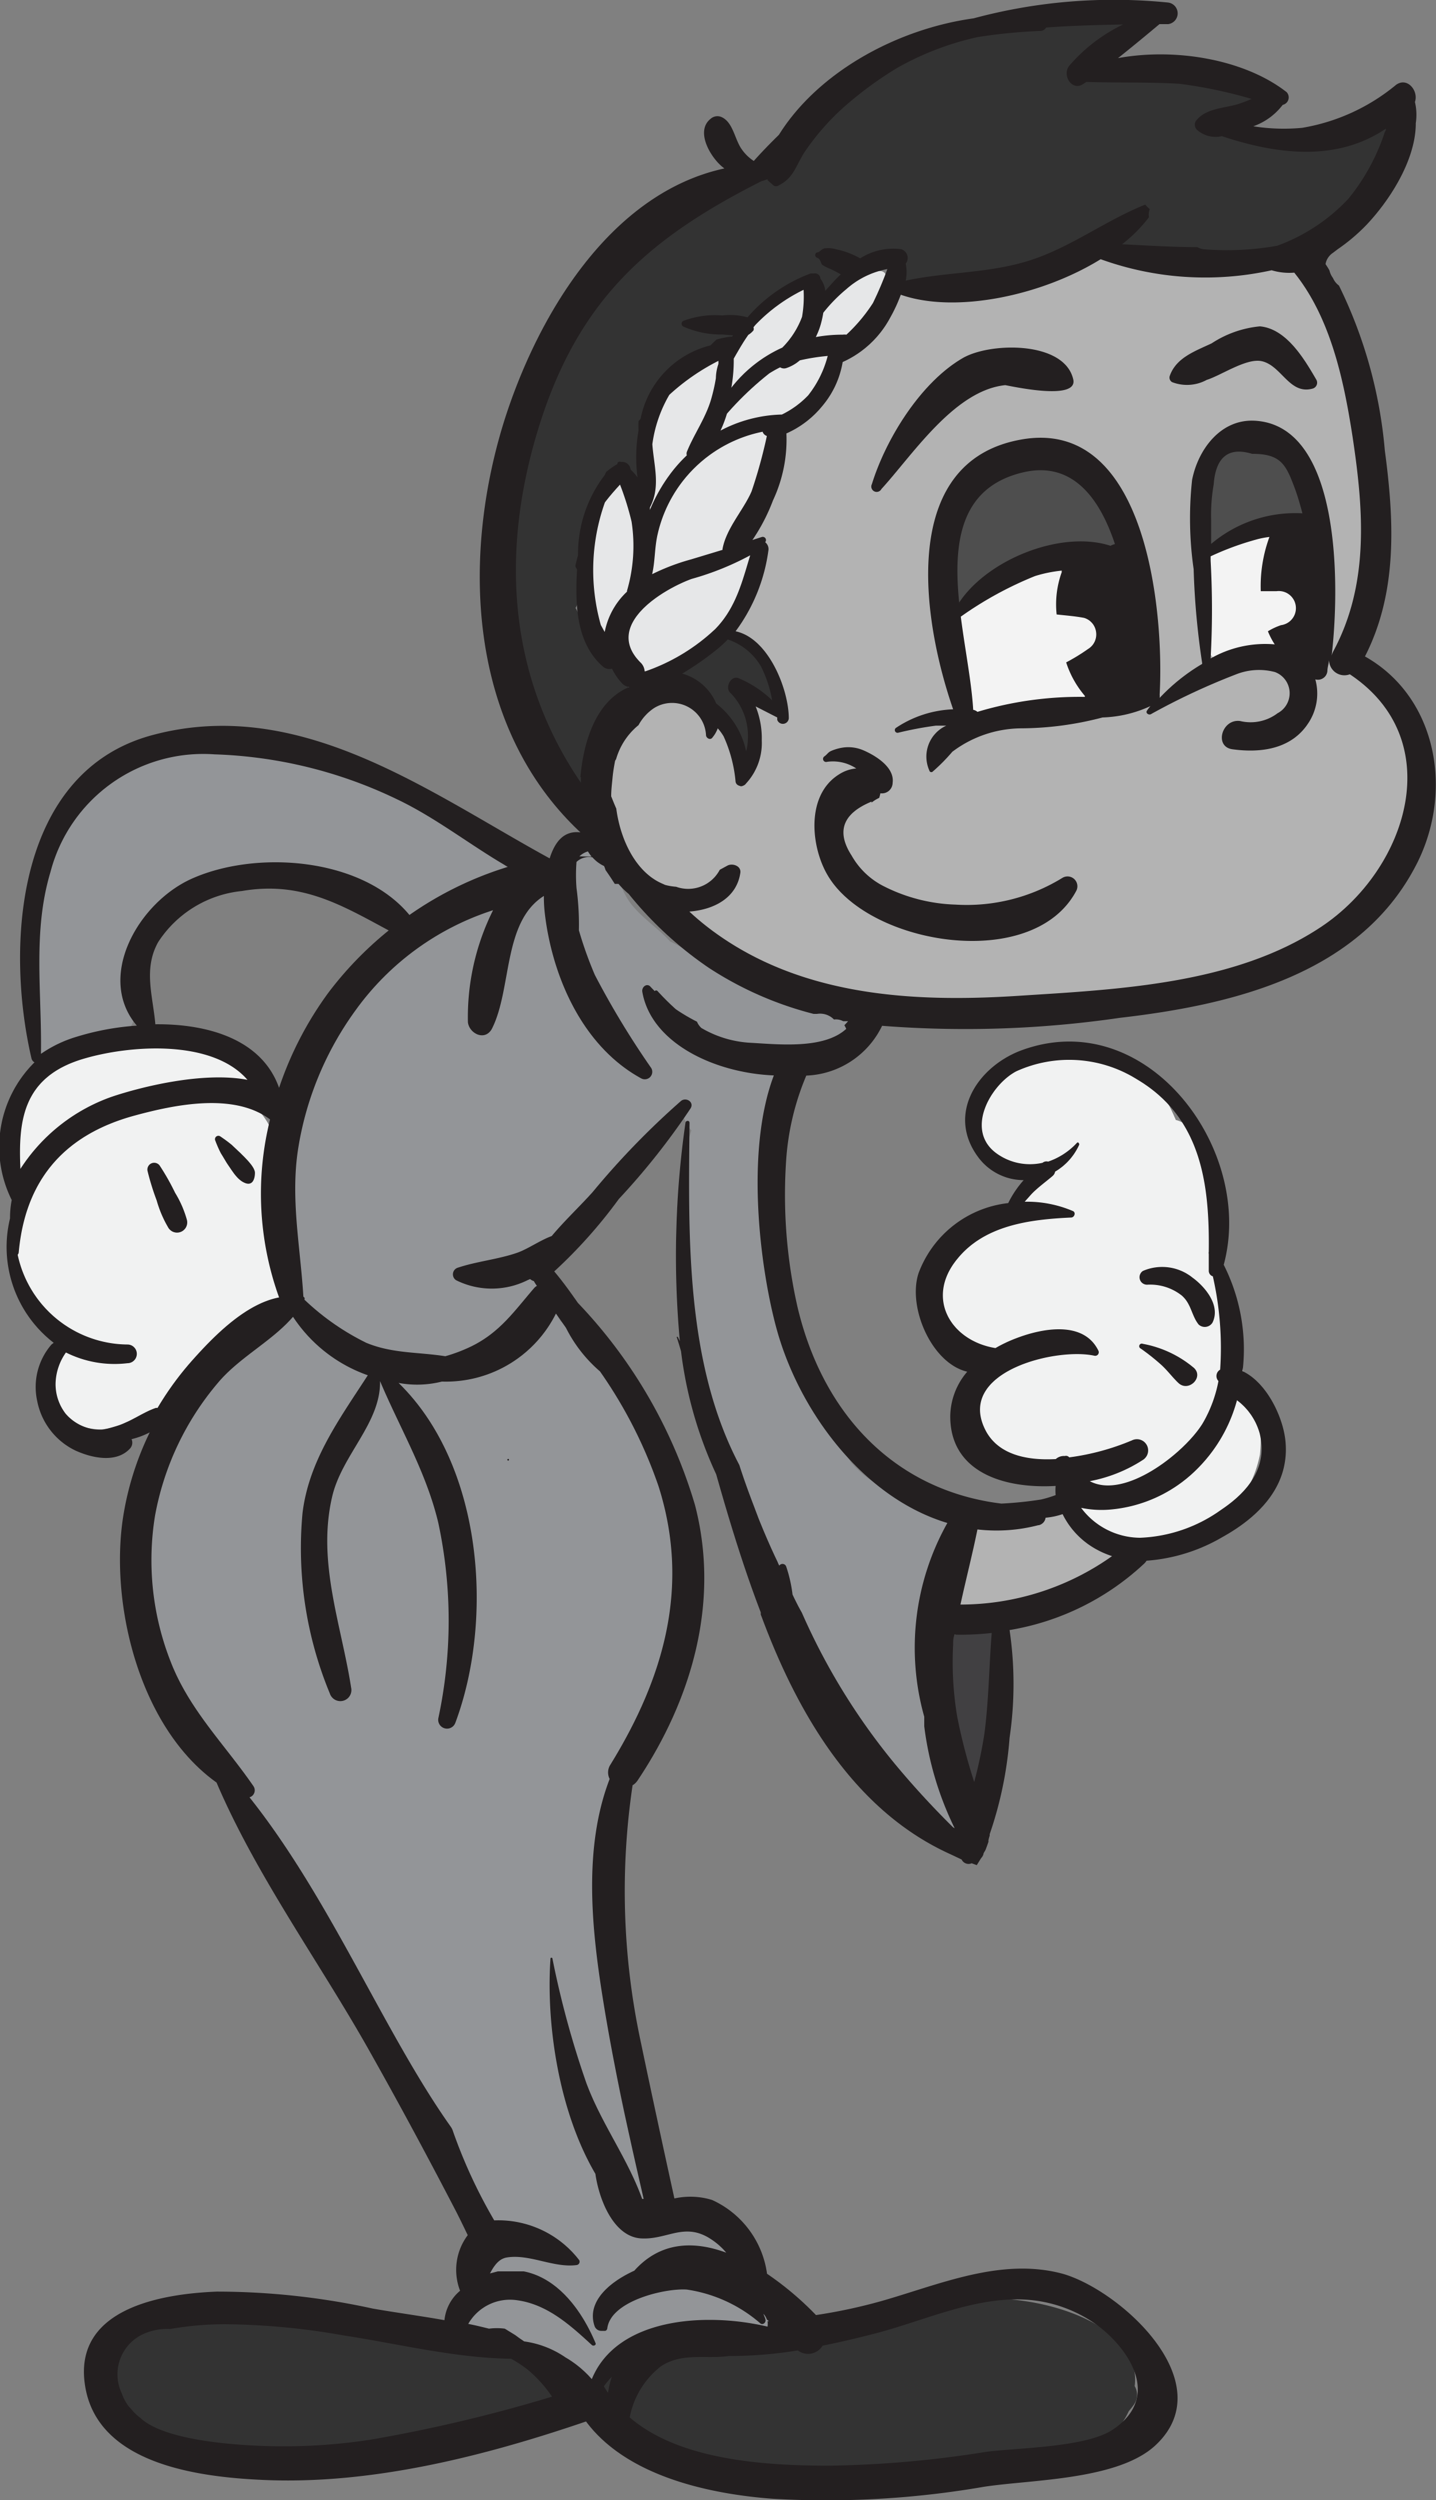
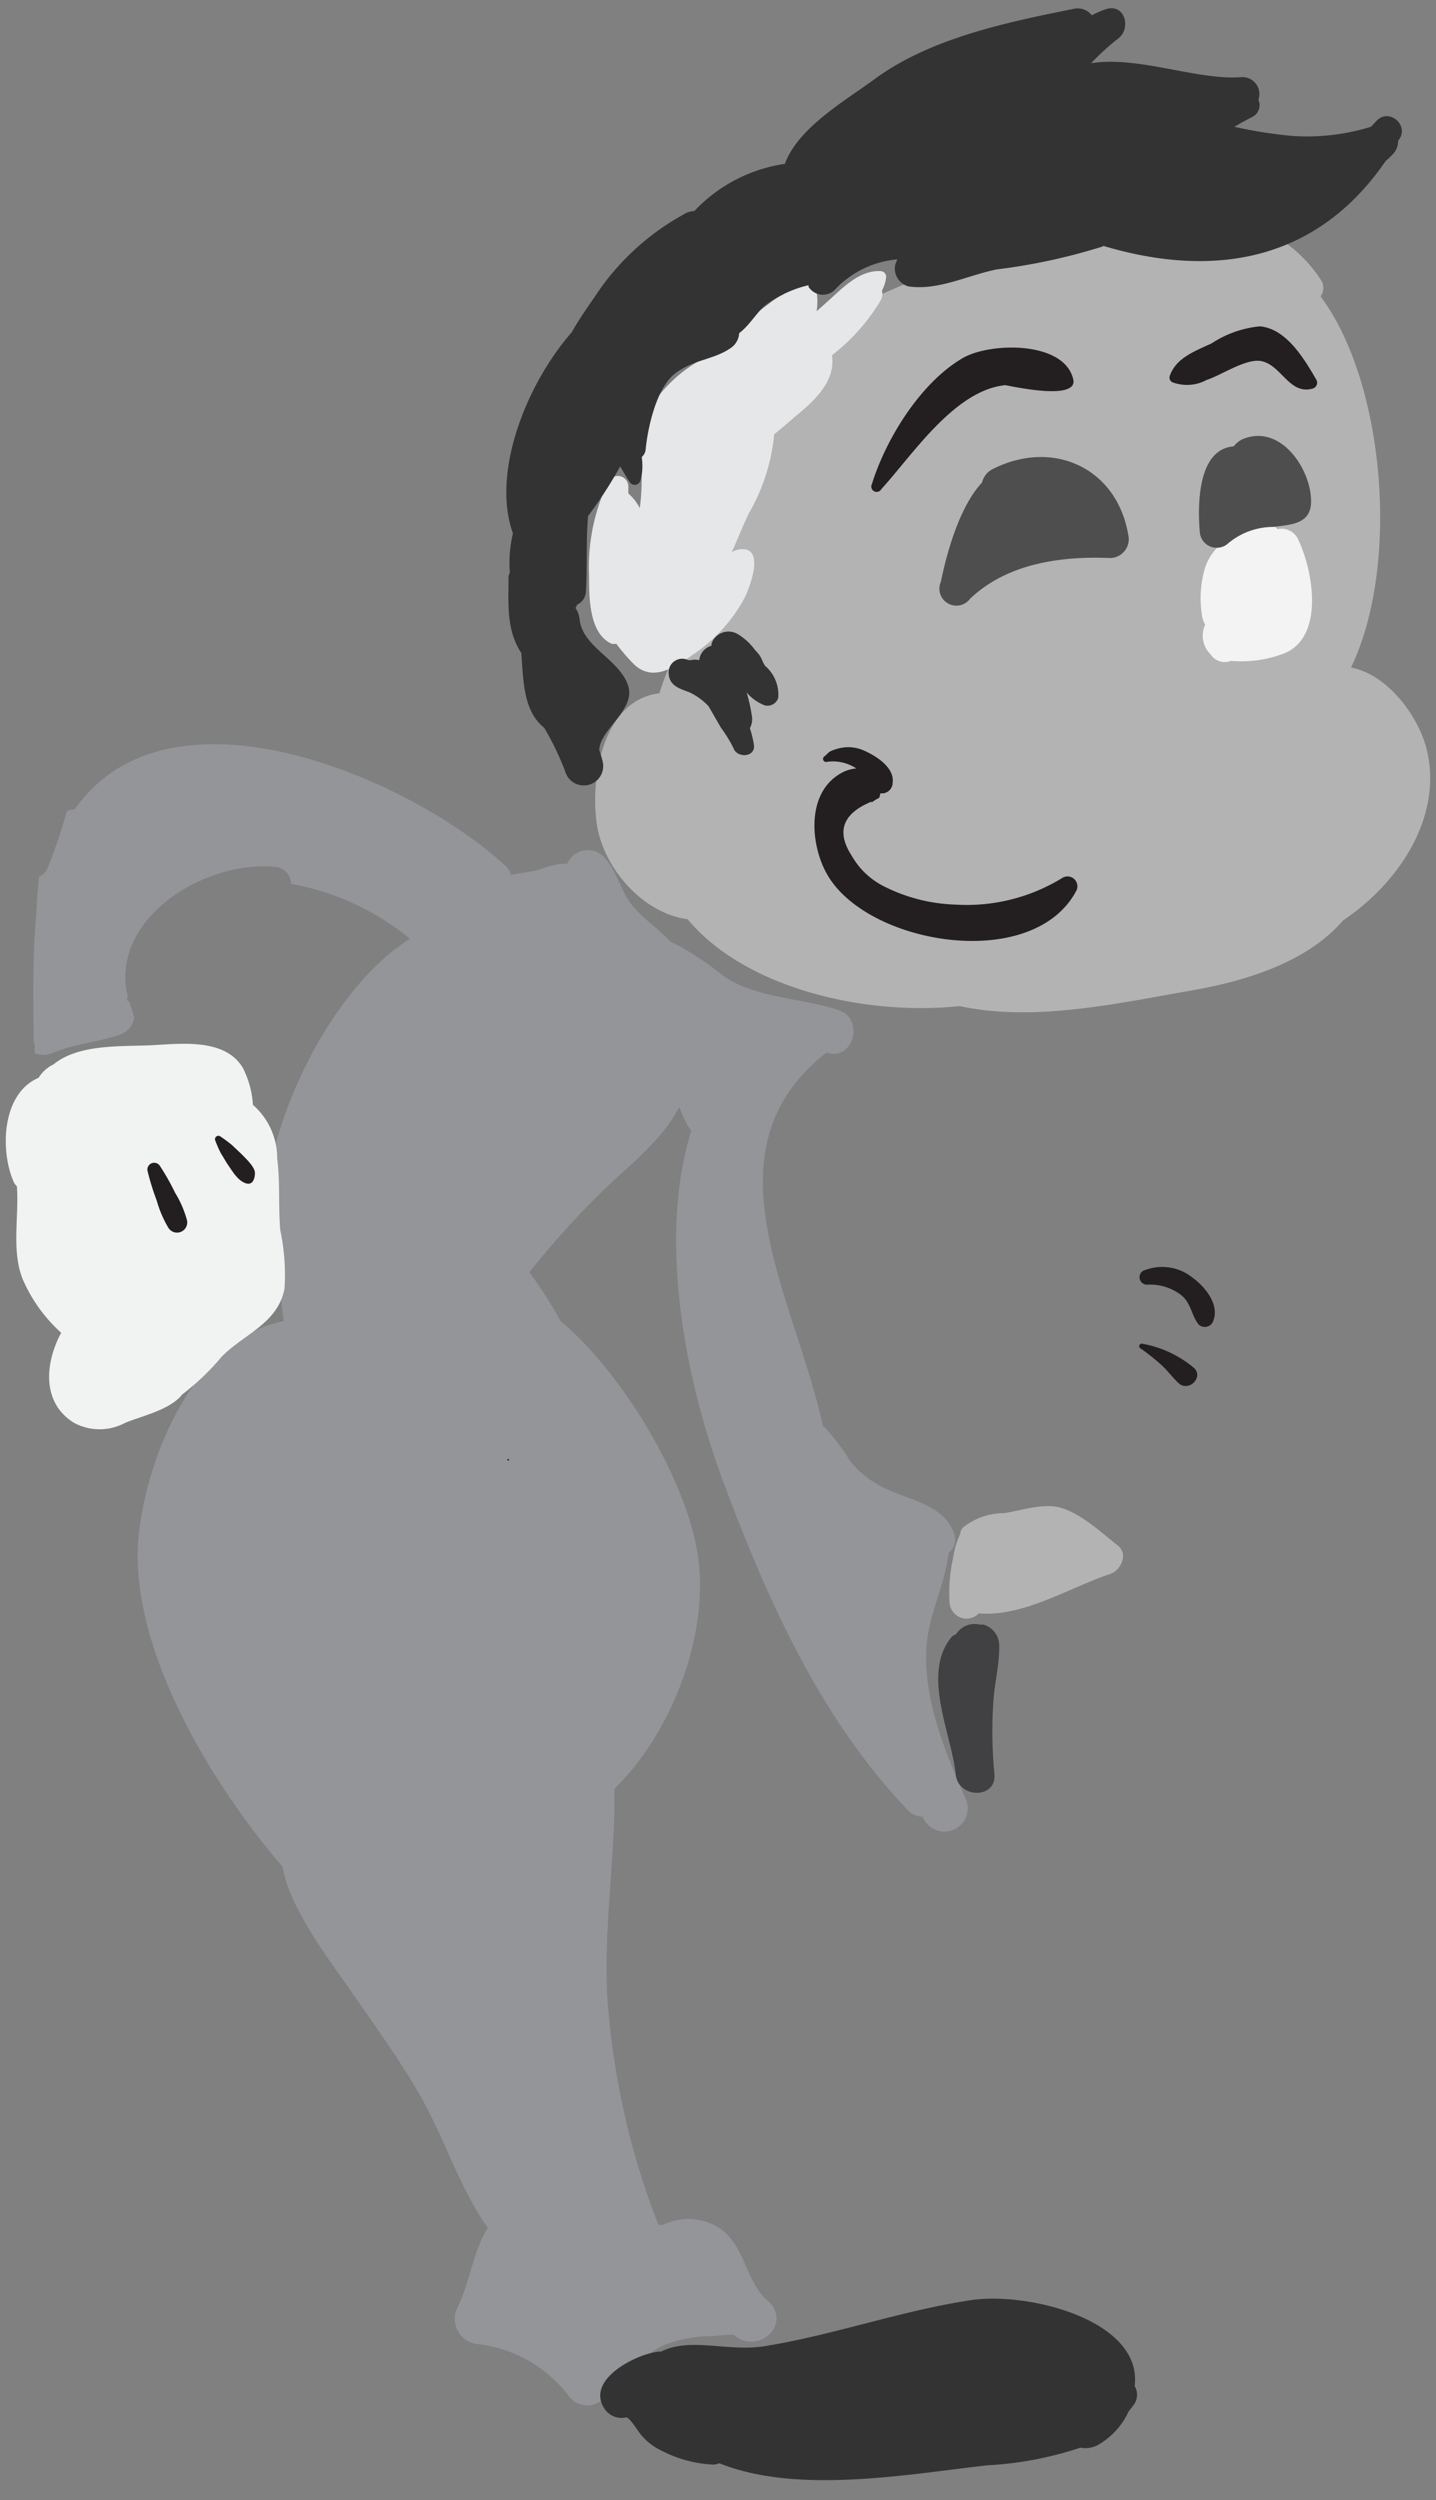
<svg xmlns="http://www.w3.org/2000/svg" viewBox="0 0 84.49 147.08">
  <rect x="0" y="0" width="84.49" height="147.08" fill="#808080" stroke="none" />
  <defs>
    <style>.cls-1{fill:#b3b3b3;}.cls-2{fill:#939598;}.cls-3{fill:#414042;}.cls-4{fill:#f3f3f3;}.cls-5{fill:#e6e7e8;}.cls-6{fill:#333;}.cls-7{fill:#f1f2f2;}.cls-8{fill:#4e4e4e;}.cls-9{fill:#231f20;}</style>
  </defs>
  <title>virgil</title>
  <g id="Layer_2" data-name="Layer 2">
    <g id="Layer_1-2" data-name="Layer 1">
      <g id="VIRGIL">
        <path class="cls-1" d="M84,44.34c-.42-2.1-2.32-4.65-4.51-5.07,2.9-6,2-16.76-1.79-21.83a.86.86,0,0,0,0-1c-5.34-8.12-20.36-1.55-27,1.38a.64.64,0,0,0-.25,1,21.3,21.3,0,0,0-6,8.56c-1.23,3.1-1.52,6.17-3.4,9a13.67,13.67,0,0,0-2.25,4.41c-3.18.36-4.08,4.65-3.7,7.59.33,2.6,2.67,5.35,5.36,5.7,3.31,4,10.31,5.71,16,5.11,4.41.95,9.33-.17,13.66-.92,3.21-.56,6.8-1.67,8.9-4.12C82.14,52.07,84.81,48.3,84,44.34Z" />
        <path class="cls-1" d="M61.63,88.61c-.84,0-1.71.28-2.54.41a3.88,3.88,0,0,0-2.42.84.53.53,0,0,0-.17.38,4.77,4.77,0,0,0-.42,1.42,9.09,9.09,0,0,0-.21,2.6,1,1,0,0,0,1.72.66c2.65.21,5.3-1.51,7.73-2.32.63-.21,1.09-1.18.44-1.68C64.66,90.06,63.1,88.54,61.63,88.61Z" />
        <path class="cls-2" d="M56.82,105.83c-1.17-2.68-2.36-5.48-2.33-8.46,0-2.17,1.08-3.92,1.32-6a1,1,0,0,0,.32-1.16c-.56-1.63-2.53-1.94-4-2.62A5.93,5.93,0,0,1,50.05,86a13.12,13.12,0,0,0-1.51-2,.42.42,0,0,0-.12-.08c-1.58-7.47-7.21-16.18.21-22h0c1.58.55,2.27-2,.69-2.5-2.25-.75-5-.68-6.9-2.11a16,16,0,0,0-3-1.93c-.68-.75-1.52-1.28-2.21-2.1s-.87-2-1.67-2.86A1.32,1.32,0,0,0,34,50.15a1.27,1.27,0,0,0-.63.67H33a5.87,5.87,0,0,0-1.29.35c-.42.12-1.05.17-1.64.31a1.17,1.17,0,0,0-.34-.55C24.25,45.86,10,39.59,4.39,47.63a.71.71,0,0,0-.46.1A31.74,31.74,0,0,1,2.83,51a1,1,0,0,1-.54.58c-.09.9-.12,1.75-.16,2.22-.22,2.48-.17,5-.15,7.49a1.07,1.07,0,0,1,.07.32.33.33,0,0,0,0,.24.48.48,0,0,1,0,.12,1.46,1.46,0,0,0,1,0c1.31-.57,2.68-.64,4-1.1a1.22,1.22,0,0,0,.84-1s0,0,0-.06a2.34,2.34,0,0,1-.09-.24h0a.25.25,0,0,0,0-.07c-.07-.17-.11-.34-.17-.52a.9.9,0,0,0-.18-.15l.07-.18C6.4,54.09,12,50.6,16.17,51a1,1,0,0,1,.95,1,15.27,15.27,0,0,1,7,3.23c-5.09,3.2-9.16,12.28-8.51,17.9a1.51,1.51,0,0,0,.78,1.23c0,.12,0,.24,0,.36.07,1,.17,2,.3,3-5.1,1-7.87,7.51-8.49,12.24-.87,6.61,4.14,14.88,8.43,19.87.37,2.48,3.13,6,4,7.28,1.38,2,2.84,4,4.07,6.14,1.45,2.53,2.33,5.45,4,7.82-.86,1.36-1.06,3.22-1.76,4.63a1.5,1.5,0,0,0,1.27,2.22,7.86,7.86,0,0,1,5.34,3.15,1.35,1.35,0,0,0,2,0,1.57,1.57,0,0,0,1.46-1,4,4,0,0,1,2.74-2.33,7.55,7.55,0,0,1,2.06-.3c.25,0,.91-.1,1.35-.09l.08.07c1.4,1.11,3.33-.67,2-2-1.37-1.12-1.35-3.2-2.83-4.28A3.37,3.37,0,0,0,39,130.9a1.09,1.09,0,0,0-.26,0,45.49,45.49,0,0,1-3-13.3c-.25-4.14.47-8.24.41-12.36,3.37-3.29,5.56-9,4.93-13.59s-4.56-11-8.1-13.93h0a25.85,25.85,0,0,0-1.83-2.87,50.81,50.81,0,0,1,4-4.48c1.64-1.65,3.74-3.14,4.82-5.25a6.74,6.74,0,0,0,.55,1.19,1,1,0,0,0,.16.19c-2,6.37-.35,14.74,1.88,20.69,2.59,6.93,5.7,13.91,10.86,19.31a1.19,1.19,0,0,0,.87.38A1.37,1.37,0,1,0,56.82,105.83Z" />
        <path class="cls-3" d="M58.44,100.19c.06-1.13.38-2.28.35-3.41a1.28,1.28,0,0,0-.92-1.2l-.21,0a1.3,1.3,0,0,0-1.42.58h0a.5.5,0,0,0-.26.16c-1.77,2.16,0,5.66.25,8.06.14,1.45,2.41,1.47,2.28,0A26.14,26.14,0,0,1,58.44,100.19Z" />
-         <path class="cls-4" d="M64.75,33.17a.85.85,0,0,0-.64-.5,5.85,5.85,0,0,0-3.5.7,16.36,16.36,0,0,0-4,2.14c-1,.88-.64,2.18-.58,3.37s-.2,2.61.79,3.32,2.11-.25,3.08-.55c1.48-.44,3-.06,4.5-.44,2.57-.67,1.79-5.32,1.25-7.15A1.23,1.23,0,0,0,64.75,33.17Z" />
        <path class="cls-4" d="M76.4,31.78a1.08,1.08,0,0,0-1.23-.65A.75.75,0,0,0,75,31c-1.6-.54-3.69.94-4.12,2.48a6.3,6.3,0,0,0-.14,2.83,1.5,1.5,0,0,0,.17.44,1.54,1.54,0,0,0,.31,1.74,1,1,0,0,0,1.21.39,7,7,0,0,0,3.23-.48C77.91,37.35,77.26,33.61,76.4,31.78Z" />
        <path class="cls-5" d="M52.14,16.29a.34.34,0,0,0-.33-.34c-1.21-.06-2.17.93-3,1.68l-.76.68a3.86,3.86,0,0,0,0-1.13c-.17-.89-1.3-.83-1.74-.23-.08.12-.15.25-.22.37a4.21,4.21,0,0,0-.87.57c-.37.27-.73.54-1.08.83a9.46,9.46,0,0,0-1.8,1.94v0a8.29,8.29,0,0,0-3.49,2.51c-1.57,2.07-.86,4.43-1.21,6.72a2.94,2.94,0,0,0-.67-.86c0-.14,0-.28,0-.42a.63.63,0,0,0-1.16-.32,11.62,11.62,0,0,0-1.15,5.58c0,1.3,0,3.4,1.32,4a.58.58,0,0,0,.28,0,10.83,10.83,0,0,0,1,1.17c1.12,1.13,2.43.23,3.53-.54a9.28,9.28,0,0,0,3-3.29c.28-.55,1.27-3-.19-2.9a1.28,1.28,0,0,0-.55.18c.35-.76.65-1.55,1-2.27a11.39,11.39,0,0,0,1.5-4.67c.52-.41,1-.85,1.4-1.18,1.06-.88,2.22-2,2-3.47A11.56,11.56,0,0,0,51.8,17.7a.79.79,0,0,0,.09-.6A2.19,2.19,0,0,0,52.14,16.29Z" />
        <path class="cls-6" d="M44.91,39a2.67,2.67,0,0,0-.22-.45c-.11-.15-.25-.28-.36-.43a3.45,3.45,0,0,0-.95-.83,1.06,1.06,0,0,0-1.26.17.89.89,0,0,0-.26.45s0,0,0,.08a1,1,0,0,0-.72.85,1.06,1.06,0,0,0-.5,0,.58.58,0,0,0-.14,0,.8.8,0,0,0-1.16.7c0,.78.58.95,1.2,1.18a3.66,3.66,0,0,1,1.15.83c.25.43.49.86.74,1.28A8.12,8.12,0,0,1,43.15,44c.2.62,1.3.56,1.21-.16a5.86,5.86,0,0,0-.24-1,1.08,1.08,0,0,0,.12-.71,10.4,10.4,0,0,0-.31-1.39A2.66,2.66,0,0,0,45,41.5a.66.66,0,0,0,.79-.45A2.23,2.23,0,0,0,45,39.16.61.61,0,0,0,44.91,39Z" />
        <path class="cls-6" d="M81,7.1l-.34.36A12.74,12.74,0,0,1,76.07,8a26.21,26.21,0,0,1-3.44-.54c.35-.21.7-.4,1.07-.59a.77.77,0,0,0,.34-1A1,1,0,0,0,73,4.54c-2.51.2-6.06-1.27-8.8-.82a13.94,13.94,0,0,1,1.6-1.46c.77-.59.39-2.08-.73-1.72a5.08,5.08,0,0,0-.83.36A1.06,1.06,0,0,0,63.13.53c-3.89.78-8.4,1.72-11.65,4.11-1.71,1.26-4.52,2.86-5.3,5a9.12,9.12,0,0,0-5.33,2.78,1.12,1.12,0,0,0-.6.18,14.73,14.73,0,0,0-5,4.48c-.52.78-1.13,1.6-1.61,2.47-2.64,3-4.75,8.24-3.46,11.83A7.34,7.34,0,0,0,30,33.69a.62.62,0,0,0-.08.31c0,1.53-.13,3,.7,4.34l.05.07c.13,1.61.1,3.41,1.35,4.41a16.64,16.64,0,0,1,1.23,2.55,1.14,1.14,0,0,0,2.2-.6,5,5,0,0,0-.19-.63c0-1.17,2.09-2.35,1.72-3.72-.44-1.6-2.72-2.32-2.88-4a1.45,1.45,0,0,0-.24-.65,1.24,1.24,0,0,0,.1-.2.88.88,0,0,0,.51-.71c.1-1.47,0-3,.13-4.5a25.55,25.55,0,0,0,1.89-2.92c.17.29.35.6.55.91a.35.35,0,0,0,.64-.08,3.08,3.08,0,0,0,.07-1.38.65.65,0,0,0,.24-.47c.13-1.29.64-3.63,1.75-4.46S42,21.17,43,20.47a1.12,1.12,0,0,0,.49-.87c.57-.42,1-1.16,1.49-1.6a6.85,6.85,0,0,1,2.59-1.22.49.49,0,0,1,0,.09,1,1,0,0,0,1.53.2,5.69,5.69,0,0,1,3.69-1.81,2.77,2.77,0,0,1-.1.26,1.08,1.08,0,0,0,.76,1.33c1.78.25,3.43-.64,5.2-1a35,35,0,0,0,6.17-1.33l.11-.05c6.72,2,12.65.76,16.6-5a4,4,0,0,0,.51-.5,1.13,1.13,0,0,0,.22-.68l.1-.15C82.86,7.31,81.71,6.36,81,7.1Z" />
-         <path class="cls-7" d="M73.15,81.76c.18-2.06-.91-4.69-1.66-6.41.51-3.8-.11-8.93-2.31-9.46a1.11,1.11,0,0,0-.07-.16c-1.18-2.81-3.36-4.38-6.47-4.09-2.29.21-5.12,1.23-5.37,3.9-.2,2.18,1.58,3.24,3.4,3.88a5.17,5.17,0,0,0-1.17,2,1.43,1.43,0,0,0,0,.5l-.66.24a4.79,4.79,0,0,0-3.39,3.71c-.29,1.78.22,3.42,2,4.18a4.86,4.86,0,0,0,.59.23,3.55,3.55,0,0,0-1,1.39c-.51,1.35.32,3,1.29,4a4.92,4.92,0,0,0,4.12,1.13l.78-.12c-.8,2.64,1.75,4.61,4.49,4.46a6.9,6.9,0,0,0,6.41-5.57C74.25,84.4,74.22,82.55,73.15,81.76Z" />
        <path class="cls-7" d="M16.49,72.37c-.12-1.39,0-2.82-.18-4.2A4.17,4.17,0,0,0,14.88,65a5.48,5.48,0,0,0-.59-2.17c-1.08-1.82-3.8-1.4-5.54-1.33s-4.16-.06-5.6,1.12h0a2.11,2.11,0,0,0-.88.79C.1,64.33,0,67.69.8,69.52A.86.86,0,0,0,1,69.8v.09c.11,1.74-.32,3.68.32,5.33A9.07,9.07,0,0,0,3.6,78.41c-.94,1.74-1.18,4.11.76,5.3a3.17,3.17,0,0,0,3,0c1-.41,2.47-.72,3.26-1.55l.1-.12a14.47,14.47,0,0,0,2.32-2.22c1.34-1.36,3.29-1.94,3.7-4A12.72,12.72,0,0,0,16.49,72.37Z" />
        <path class="cls-8" d="M58.46,27.57a1.2,1.2,0,0,0-.68.82c-1.4,1.49-2.13,4.41-2.42,5.83a1,1,0,0,0,1.72,1c2.2-2.08,5.34-2.51,8.24-2.39a1.11,1.11,0,0,0,1.06-1.38C65.71,27.55,62,25.82,58.46,27.57Z" />
        <path class="cls-8" d="M73.23,25.79a1.36,1.36,0,0,0-.64.47c-2.12.16-2.13,3.42-2,5a1,1,0,0,0,1.68.7A4.13,4.13,0,0,1,74.92,31c1-.14,2.2-.14,2.22-1.47C77.16,27.64,75.41,25,73.23,25.79Z" />
-         <path class="cls-6" d="M25.67,137.43c-4.24-.53-8.41-.58-12.59-1.58A1.46,1.46,0,0,0,12,136c-3.87-1-7.49,3.08-4,6.4,2.48,2.36,7,2.18,10.13,1.9,4.71-.42,9.43-1.33,14.1-2.06a1.42,1.42,0,0,0,.62-2.36C31,138,28.2,137.75,25.67,137.43Z" />
        <path class="cls-6" d="M66.76,140.38c.48-3.88-6.27-5.56-9.61-5.06-4.09.61-8.08,2.05-12.15,2.71-2.19.35-4.38-.55-6.1.32l-.16,0c-1.32.15-4.29,1.64-3.18,3.35a1.2,1.2,0,0,0,1.28.52c.2,0,.67.76.79.91a3.43,3.43,0,0,0,1.2,1A7.41,7.41,0,0,0,42,145a1.77,1.77,0,0,0,.33-.08c4.57,1.84,11,.66,15.75.12A20.75,20.75,0,0,0,63.57,144a1.56,1.56,0,0,0,1-.14,4.39,4.39,0,0,0,1.84-2c.1-.12.2-.24.29-.37A1,1,0,0,0,66.76,140.38Z" />
        <path class="cls-9" d="M11,71.78a6.2,6.2,0,0,0-.7-1.61,13.82,13.82,0,0,0-.9-1.59.4.4,0,0,0-.72.31,15.22,15.22,0,0,0,.54,1.74,6.74,6.74,0,0,0,.69,1.61A.6.6,0,0,0,11,71.78Z" />
        <path class="cls-9" d="M13,67.86c.15.23.27.46.42.68.28.4.55.88,1,1.06S15,69.34,15,69s-.55-.86-.85-1.16l-.52-.49a7.79,7.79,0,0,0-.65-.48.2.2,0,0,0-.31.24A6.66,6.66,0,0,0,13,67.86Z" />
        <path class="cls-9" d="M68.34,80.31c.36.33.65.73,1,1.06.6.55,1.51-.35.9-.9a6.48,6.48,0,0,0-3-1.41.15.15,0,0,0-.12.28A12.79,12.79,0,0,1,68.34,80.31Z" />
        <path class="cls-9" d="M67.52,75.58a3,3,0,0,1,2,.63c.57.48.58,1.18,1,1.71a.53.53,0,0,0,.82-.11c.49-1-.43-2.1-1.17-2.64a2.85,2.85,0,0,0-2.92-.4A.44.44,0,0,0,67.52,75.58Z" />
-         <path class="cls-9" d="M80.31,38.62c1.93-3.77,1.72-8,1.17-12.11a27.27,27.27,0,0,0-2.7-9.71,1.07,1.07,0,0,1-.35-.44,1.24,1.24,0,0,1-.21-.45,3.73,3.73,0,0,0-.23-.37l0,0a1,1,0,0,1,.43-.66l.29-.22a10.88,10.88,0,0,0,1.68-1.42c1.33-1.4,2.86-3.73,2.91-5.88,0,0,0-.07,0-.11A3.25,3.25,0,0,0,83.25,6c.23-.65-.45-1.5-1.12-1a11.69,11.69,0,0,1-5.51,2.52,11.54,11.54,0,0,1-2.88-.09,3.73,3.73,0,0,0,1.73-1.26.45.45,0,0,0,.23-.75c-2.47-1.93-6.55-2.62-9.92-2,.83-.66,1.64-1.33,2.44-2h.51a.64.64,0,0,0,0-1.27,31.75,31.75,0,0,0-11.45.93c-4.49.62-9.14,3.15-11.45,6.85-.5.49-1,1-1.48,1.54a2.59,2.59,0,0,1-.71-.69c-.41-.58-.5-1.54-1.14-1.87a.6.6,0,0,0-.69.08c-.92.73,0,2.28.72,2.85l.09.07c-6.77,1.47-11.06,8.76-13,15-2.5,8.15-2,17.95,4.53,24.06-1-.12-1.51.59-1.81,1.53-7.11-3.89-14.7-9.61-23.42-7.24-8,2.18-8.6,12.41-7.07,19a.36.36,0,0,0,.18.24A7,7,0,0,0,.69,70.6a5.49,5.49,0,0,0-.1,1.08A7.12,7.12,0,0,0,3.16,79l-.13.1a3.82,3.82,0,0,0-.84,3.33,4.1,4.1,0,0,0,2.23,2.9c1,.46,2.43.76,3.23-.11a.51.51,0,0,0,.09-.55,4.72,4.72,0,0,0,1.07-.4,17.55,17.55,0,0,0-1.56,4.94c-.81,5.14.94,12.41,5.49,15.66,2.37,5.55,6.15,10.7,9.08,15.94,1.69,3,3.35,6.09,4.95,9.17.26.5.5,1,.75,1.52a3.4,3.4,0,0,0-.45,3.27,2.59,2.59,0,0,0-.92,1.73c-1.41-.25-2.83-.44-4.21-.68a42.94,42.94,0,0,0-9.18-1c-3.29.13-8.39,1-7.77,5.43.65,4.74,6.72,5.48,10.49,5.65,6.37.29,13-1.39,19-3.44,2.33,3.13,7,4.25,11,4.55a54.49,54.49,0,0,0,12.43-.71c2.81-.43,8-.38,10.16-2.52,3.76-3.66-2.11-9-5.51-10-3.65-1-7.29.63-10.75,1.61a31.35,31.35,0,0,1-3.8.81,18.29,18.29,0,0,0-2.88-2.43,5.6,5.6,0,0,0-3.23-4.34,4.34,4.34,0,0,0-2.22-.09c-.68-3.1-1.35-6.2-2-9.31a42.27,42.27,0,0,1-.46-15,.92.92,0,0,0,.3-.29c3.2-4.79,4.85-10.51,3.37-16.2A29.18,29.18,0,0,0,34,76.65c-.44-.63-.89-1.26-1.39-1.85a28.82,28.82,0,0,0,3.8-4.26,41.51,41.51,0,0,0,4.22-5.33c.23-.37-.26-.68-.56-.44a46.85,46.85,0,0,0-5.19,5.35c-.75.84-1.65,1.68-2.42,2.6-.71.26-1.42.78-2.08,1-1.13.38-2.33.49-3.44.86a.41.41,0,0,0-.1.74,4.71,4.71,0,0,0,4.19,0l.16-.07a.59.59,0,0,0,.22.12,2.68,2.68,0,0,0,.18.28.63.63,0,0,0-.18.15c-1.16,1.35-2,2.58-3.66,3.4a9.34,9.34,0,0,1-1.55.59c-1.56-.25-3.11-.15-4.65-.79a14.58,14.58,0,0,1-3.64-2.54.08.08,0,0,1,0,0,.12.12,0,0,0-.06-.17c-.18-3-.79-5.87-.28-8.88a18.86,18.86,0,0,1,3.37-8,16,16,0,0,1,8.07-5.86,14.09,14.09,0,0,0-1.48,6.59c.08.67,1,1.13,1.41.39,1.19-2.34.63-6.29,3.06-7.82h0a8.49,8.49,0,0,0,.06,1.07c.45,3.74,2.24,7.79,5.66,9.66a.44.44,0,0,0,.6-.6A50,50,0,0,1,35,57.36a22.66,22.66,0,0,1-.94-2.63,15.87,15.87,0,0,0-.14-2.48,9.7,9.7,0,0,1,0-1.54,1.06,1.06,0,0,1,.94-.27,2.06,2.06,0,0,0,.68.51,1.7,1.7,0,0,1,.09.24q.29.41.54.81l.22,0a4.78,4.78,0,0,0,.6.59,21.82,21.82,0,0,0,4.7,4.34,20.5,20.5,0,0,0,6.18,2.72l.2,0a1.14,1.14,0,0,1,1,.33.89.89,0,0,1,.54.1l.29,0-.22.24a1.39,1.39,0,0,1,.11.21c-1.31,1.21-4,.91-5.62.82a6.37,6.37,0,0,1-2.9-.87,1,1,0,0,1-.26-.37,11.25,11.25,0,0,1-1.24-.73c-.37-.33-.72-.68-1.08-1.07a.11.11,0,0,0-.17,0l-.24-.25c-.21-.25-.53,0-.49.28.51,3,4.2,4.78,7.74,4.93-1.74,4.61-.75,11.7.21,15.08,1.37,4.8,5.1,9.78,10,11.25A15,15,0,0,0,54.38,101c0,.19,0,.37,0,.56a18.88,18.88,0,0,0,1.79,6l-.1-.06c-1.23-1.22-2.32-2.41-3.33-3.62h0a37.9,37.9,0,0,1-5.56-9c-.2-.35-.38-.71-.55-1.07a8.14,8.14,0,0,0-.37-1.64.23.23,0,0,0-.41-.06,2.14,2.14,0,0,1-.1-.22h0c-.4-.83-.77-1.69-1.12-2.56l-.26-.69c-.31-.81-.61-1.63-.87-2.45-3.16-6-3-13.41-2.93-20.13,0-.16-.22-.15-.24,0A55,55,0,0,0,40,78.9l-.12-.25s-.08,0-.07,0c.09.27.18.57.26.85a24,24,0,0,0,2.07,7.24c.76,2.69,1.6,5.46,2.62,8.12,0,0,0,.09,0,.13l.06.15C47,101,50.32,106.47,55.73,109l.45.21.4.19a.45.45,0,0,0,.59.22l.3.11.23-.37a1.06,1.06,0,0,1,.16-.19l-.1.08a.32.32,0,0,0,.1-.15c0-.09.09-.18.13-.28s.11-.29.16-.44,0,0,0-.06a1.67,1.67,0,0,1,.08-.32l0-.09a22.54,22.54,0,0,0,1.17-5.67,21.73,21.73,0,0,0,0-6.34A15.25,15.25,0,0,0,67.31,92a.8.8,0,0,0,.15-.18,10.28,10.28,0,0,0,4.48-1.4c2.19-1.22,4-3.07,3.68-5.75-.17-1.38-1.11-3.34-2.51-4A11,11,0,0,0,72,74.41C73.85,67.6,67.41,59,60,61.83c-2.53,1-4.29,3.74-2.46,6.23a3.33,3.33,0,0,0,2.69,1.37,6,6,0,0,0-.91,1.35,6.39,6.39,0,0,0-5.27,4.11c-.67,2,.76,5.32,2.86,5.81a4.09,4.09,0,0,0-1,2.63c0,3.25,3.1,4.27,6.2,4.09a3.27,3.27,0,0,0,0,.54,7,7,0,0,1-.86.26,22.42,22.42,0,0,1-2.33.24c-6.26-.77-10.51-5.25-12-11.58a29.85,29.85,0,0,1-.67-8.54,15.4,15.4,0,0,1,1.19-5.06,5.17,5.17,0,0,0,4.46-2.93,63,63,0,0,0,14-.47c6.5-.75,13.92-2.49,17.3-8.76C85.59,46.77,84.63,41.05,80.31,38.62Zm-22.4,63.44a27.54,27.54,0,0,1-.59,2.78,33.19,33.19,0,0,1-1-3.84,19.41,19.41,0,0,1-.24-4.24c0-.2,0-.39.08-.59a16.06,16.06,0,0,0,2.19-.1C58.19,98.06,58.18,100.07,57.91,102.06ZM72.78,82.38a3.65,3.65,0,0,1,1.33,1.93c.51,2-.67,3.45-2.27,4.52a8.75,8.75,0,0,1-4.76,1.64,4.36,4.36,0,0,1-3.47-1.76,5.88,5.88,0,0,0,1.72.1,8.21,8.21,0,0,0,5.07-2.35A9,9,0,0,0,72.78,82.38ZM62.12,85.84c-1.8.1-3.52-.3-4.21-1.85-1.51-3.33,4.26-4.72,6.48-4.23a.21.21,0,0,0,.23-.31c-.88-1.78-3.33-1.3-4.85-.71a8.21,8.21,0,0,0-1.2.57c-2.62-.42-4.15-2.94-2.24-5.25,1.62-2,4.32-2.32,6.69-2.43.19,0,.3-.29.11-.38a6.88,6.88,0,0,0-2.84-.55l.41-.46c.38-.39.83-.71,1.24-1.06a.45.45,0,0,0,.14-.25,3.5,3.5,0,0,0,1.42-1.59c0-.08-.07-.18-.14-.1a4.13,4.13,0,0,1-1.69,1.1.37.37,0,0,0-.33.07l0,0a3.35,3.35,0,0,1-2.63-.5c-2-1.35-.44-4.08,1.08-4.88a7.51,7.51,0,0,1,7.09.46c3.83,2.26,4.29,6.22,4.24,10.16a.24.24,0,0,0,0,.12v.09c0,.3,0,.59,0,.89a.34.34,0,0,0,.24.34,19,19,0,0,1,.43,5.49.43.43,0,0,0-.1.67,7.78,7.78,0,0,1-.9,2.44c-1,1.7-4.58,4.57-6.67,3.45a8.69,8.69,0,0,0,3.14-1.26.66.66,0,0,0-.66-1.14,14.25,14.25,0,0,1-3.69,1,.24.24,0,0,0-.26-.08A.71.71,0,0,0,62.12,85.84Zm-1,3.89a.52.52,0,0,0,.4-.44,4.2,4.2,0,0,0,1-.21A4.76,4.76,0,0,0,64.25,91a5.24,5.24,0,0,0,1.18.55,15.43,15.43,0,0,1-8.92,2.85c.32-1.47.7-2.94,1-4.42A9.77,9.77,0,0,0,61.09,89.73Zm-26.94-44c0,.09,0,.21,0,.32-4.17-6.1-4.77-13.26-2.58-20.59,2.33-7.8,6.54-11.43,13.2-14.8a2.53,2.53,0,0,0,.36-.12.21.21,0,0,1,0,.06l.35.31a.26.26,0,0,0,.3,0c.87-.43,1-1.11,1.5-1.92A14.31,14.31,0,0,1,49.54,6.4,21.72,21.72,0,0,1,52.78,4a17.06,17.06,0,0,1,4.75-1.82,32.05,32.05,0,0,1,3.69-.36.39.39,0,0,0,.33-.2c1.49-.11,3-.15,4.53-.18a9.74,9.74,0,0,0-3.16,2.42c-.46.55.15,1.55.83,1.07a1.53,1.53,0,0,0,.16-.11c1.83.06,3.66,0,5.49.11a27.28,27.28,0,0,1,4.24.89,8.32,8.32,0,0,1-.78.3c-.86.26-1.92.24-2.5,1a.42.42,0,0,0,.07.52,1.64,1.64,0,0,0,1.46.37c3.31,1.1,6.78,1.5,9.65-.44,0,.06,0,.12-.06.19a12.17,12.17,0,0,1-2.15,3.94,10.8,10.8,0,0,1-4.19,2.76,17,17,0,0,1-4.24.21,1,1,0,0,1-.45-.13c-1.48,0-3-.1-4.43-.17a8.48,8.48,0,0,0,1.58-1.59.87.87,0,0,1,.05-.48,1.18,1.18,0,0,1-.25-.25h-.05C65,13,63,14.55,60.59,15.32s-4.89.67-7.3,1.19a2.5,2.5,0,0,0,0-1,.54.54,0,0,0-.27-.85,3.61,3.61,0,0,0-2.41.54s0,0,0,0a4.76,4.76,0,0,0-1.4-.53,1.68,1.68,0,0,0-.67-.06c-.17,0-.32.24-.45.24s-.2.25,0,.32.2.34.3.42a2.82,2.82,0,0,0,.46.23c.22.1.42.21.62.32-.17.16-.33.32-.48.49s-.29.31-.43.48a1.5,1.5,0,0,0-.29-.72.32.32,0,0,0-.39-.3l-.08,0-.11,0a9.11,9.11,0,0,0-3.54,2.39l-.17.19a3.84,3.84,0,0,0-1.48-.11,5.27,5.27,0,0,0-2.3.32.19.19,0,0,0,0,.33,5.48,5.48,0,0,0,2.3.47l.63.05-.06.08a.29.29,0,0,0-.1,0,4.78,4.78,0,0,0-.82.17l-.35.34a5.56,5.56,0,0,0-4.11,4.32l-.12.14a4.89,4.89,0,0,0,0,.54,9.19,9.19,0,0,0-.06,2.77,3.07,3.07,0,0,0-.41-.47.49.49,0,0,0-.56-.44l0,0c-.08-.05-.23,0-.21.12v0a4.48,4.48,0,0,0-.67.47l-.08.18a7.61,7.61,0,0,0-1.57,4.71c-.05.18-.09.35-.14.54s.06.21.08.32c-.11,2-.07,4.32,1.54,5.71a.58.58,0,0,0,.52.11,3.37,3.37,0,0,0,.56.83.71.71,0,0,0,.45.25C35,41.26,34.32,43.76,34.15,45.72ZM43,40.79A3.6,3.6,0,0,1,44,43.52a2.54,2.54,0,0,1-.1.68,4.8,4.8,0,0,0-1.76-2.81,3.06,3.06,0,0,0-2-1.76,17.38,17.38,0,0,0,2-1.39,6.67,6.67,0,0,0,.68-.62,3.59,3.59,0,0,1,1.95,1.58,7.12,7.12,0,0,1,.66,2,6.36,6.36,0,0,0-2-1.31C43,39.74,42.61,40.47,43,40.79ZM42.09,37a11.43,11.43,0,0,1-4.16,2.51.78.78,0,0,0-.24-.53c-2.2-2.19,1.28-4.29,3-4.92a16.61,16.61,0,0,0,3.45-1.39C43.68,34.17,43.31,35.75,42.09,37Zm-5.2-2.19a4.39,4.39,0,0,0-1.31,2.37c-.08-.13-.15-.27-.23-.41a11.87,11.87,0,0,1,.24-7.21c.27-.36.57-.7.89-1.05a16.67,16.67,0,0,1,.68,2.18A9.39,9.39,0,0,1,36.89,34.76Zm1.49-8.66a7.82,7.82,0,0,1,1-2.92,12.81,12.81,0,0,1,2.89-2l0,.18a2.76,2.76,0,0,0-.15.84l0,0a10.4,10.4,0,0,1-.31,1.34c-.34,1.08-1,2-1.4,3a.35.35,0,0,0,0,.2,8.4,8.4,0,0,0-1,1.13A9.67,9.67,0,0,0,38.24,30l0-.1s0,0,0-.05C38.89,28.62,38.46,27.36,38.38,26.1Zm4.13,6.2-1.85.56a12.69,12.69,0,0,0-2.29.87c.18-.78.14-1.58.33-2.38a7.94,7.94,0,0,1,6.17-6,.39.39,0,0,0,.25.25,29.21,29.21,0,0,1-.9,3.26C43.75,30,42.73,31.08,42.51,32.3Zm-.15-6.95a7.06,7.06,0,0,0,.41-1.06,18.58,18.58,0,0,1,2.49-2.37,6.88,6.88,0,0,1,.64-.36.43.43,0,0,0,.35.05,2.33,2.33,0,0,0,.81-.46,12.46,12.46,0,0,1,1.64-.26,6.24,6.24,0,0,1-1.15,2.32A5.4,5.4,0,0,1,46,24.39l-.07,0A8.13,8.13,0,0,0,42.36,25.35Zm.81-4.3c.27-.47.54-.95.86-1.4a1.22,1.22,0,0,0,.3-.26.23.23,0,0,0,0-.18,1.81,1.81,0,0,1,.18-.21,9.94,9.94,0,0,1,2.77-2,6.91,6.91,0,0,1-.09,1.59,5.07,5.07,0,0,1-1.16,1.81,7.92,7.92,0,0,0-3,2.36A9.11,9.11,0,0,0,43.17,21.05ZM48,19.83a4.45,4.45,0,0,0,.3-.78,6,6,0,0,0,.14-.65A9.21,9.21,0,0,1,49.81,17a5,5,0,0,1,2.4-1.17,20.39,20.39,0,0,1-.85,2,9.68,9.68,0,0,1-1.56,1.86.78.78,0,0,0-.22,0A8.68,8.68,0,0,0,48,19.83ZM4.85,62.31c2.74-.83,7.63-1.19,9.71,1.22-2.66-.51-6.38.45-8,1a10.56,10.56,0,0,0-5.36,4.24C1.08,66,1.3,63.39,4.85,62.31ZM7,83.85a8.85,8.85,0,0,1-1,.27,2.74,2.74,0,0,1-2.13-.94,2.84,2.84,0,0,1-.6-1.79,3.29,3.29,0,0,1,.61-1.82,6.38,6.38,0,0,0,3.62.63.55.55,0,0,0,0-1.1,6.66,6.66,0,0,1-6.46-5.28.27.27,0,0,0,.06-.12c.38-4.27,2.67-6.93,6.79-8.06,2.38-.65,5.87-1.38,8,.22a18,18,0,0,0,.53,10.47c-2,.38-3.88,2.32-5.15,3.75a18,18,0,0,0-2,2.75h-.1C8.44,83.08,7.8,83.57,7,83.85Zm8.45,60.05c-1.28-.05-5.71-.26-7.18-1.64a3.15,3.15,0,0,1-.61-.6.6.6,0,0,1-.08-.08,2.68,2.68,0,0,1-.41-.76,2.61,2.61,0,0,1,1.19-3.47,3.41,3.41,0,0,1,1.66-.33,18.38,18.38,0,0,1,3.3-.28,41.38,41.38,0,0,1,6.85.65c3.22.49,6.6,1.34,9.9,1.38a7.17,7.17,0,0,1,1,.66A7.75,7.75,0,0,1,32.48,141a88.47,88.47,0,0,1-10.67,2.53A33.53,33.53,0,0,1,15.48,143.9Zm20.3-3.15c-.07-.12-.15-.23-.22-.36a5.15,5.15,0,0,1,.47-.56A5,5,0,0,0,35.78,140.75Zm24.28-5.47a8,8,0,0,1,4.32,1.37c1.72,1.16,4.19,4.18,1.18,6.25C64,144,59.86,144,58,144.25a63,63,0,0,1-9.2.81c-3.74,0-8.81-.3-11.75-2.84a5,5,0,0,1,1.83-3c1.24-.83,2.64-.42,4-.61a25.26,25.26,0,0,0,4.06-.33A1,1,0,0,0,48.4,138c1.1-.22,2.19-.48,3.22-.75C54.37,136.52,57.17,135.21,60.06,135.28ZM21.64,80.91c-1.67,2.58-3.46,5-3.84,8.1a22.33,22.33,0,0,0,1.61,10.63.65.65,0,0,0,1.25-.35c-.58-3.72-2-7.36-1.13-11.18.55-2.49,2.88-4.37,2.83-6.86,1.18,2.8,2.72,5.35,3.43,8.35a27.47,27.47,0,0,1,0,11.49.52.52,0,0,0,1,.27c2.28-6.1,1.63-15.16-3.34-20A5.93,5.93,0,0,0,26,81.28a7.23,7.23,0,0,0,6.71-4l.59.84a8.28,8.28,0,0,0,2,2.56,27,27,0,0,1,3.45,6.77c1.87,5.9.31,11.26-2.83,16.36a.84.84,0,0,0-.05.85c-1.54,4-1.07,8.71-.42,12.8s1.52,8,2.42,11.9a.12.12,0,0,1-.09,0c-.85-2.37-2.4-4.43-3.28-6.81a54.44,54.44,0,0,1-2-7.34.06.06,0,0,0-.11,0c-.27,3.85.48,9,2.64,12.68.24,1.65,1.13,3.71,2.69,3.8s2.57-1,4.15.07a4,4,0,0,1,.86.77c-1.92-.71-3.88-.65-5.41,1.06-1.45.66-2.82,1.82-2.34,3.25a.42.42,0,0,0,.39.29l.22,0c.08,0,.13-.08.14-.14.2-1.64,3.43-2.38,4.68-2.29a8.47,8.47,0,0,1,4.34,2c.15.1.32-.07.29-.22s-.09-.23-.12-.35a.94.94,0,0,1,.2.33l.12.1h-.08a1.15,1.15,0,0,1,0,.32c-3.75-.88-8.88-.48-10.34,3.09a6.2,6.2,0,0,0-1.55-1.28,5.64,5.64,0,0,0-2.43-.94l-.29-.2c-.09-.06-.18-.14-.28-.2h0L29.7,137a3.64,3.64,0,0,0-.93,0c-.4-.1-.81-.2-1.22-.28a2.83,2.83,0,0,1,2.89-1.39c1.78.25,3.13,1.48,4.39,2.64.09.07.26,0,.21-.12-.79-1.89-2.19-3.82-4.22-4.22-.51,0-1,0-1.53,0l-.46.12c.25-.48.54-.87,1-.94,1.34-.21,2.73.62,4.08.45a.2.2,0,0,0,.17-.29,6,6,0,0,0-5-2.34,30.06,30.06,0,0,1-2.42-5.22,1,1,0,0,0-.16-.32c-3.9-5.51-7.06-13.37-11.82-19.35a.43.43,0,0,0,.23-.66c-1.7-2.47-3.78-4.49-4.88-7.35a16.31,16.31,0,0,1-.91-8.55,16.69,16.69,0,0,1,3.69-7.81c1.26-1.51,3.18-2.45,4.43-3.9h0A8.73,8.73,0,0,0,21.64,80.91ZM19.33,58.39A20.44,20.44,0,0,0,16.42,64c-1-2.84-4.16-3.77-7.28-3.74C9,58.61,8.42,57,9.31,55.42a6.66,6.66,0,0,1,4.93-3c3.48-.6,5.86.83,8.63,2.32A20.92,20.92,0,0,0,19.33,58.39Zm-8.1-6.67c-3.13,1.44-5.58,5.79-3.18,8.62A15.59,15.59,0,0,0,4.49,61a7.35,7.35,0,0,0-2.08,1c.06-3.6-.5-7.17.56-10.7a9.29,9.29,0,0,1,9.65-6.92A26.64,26.64,0,0,1,23.31,47c2.33,1.1,4.35,2.72,6.57,4a20.62,20.62,0,0,0-5.79,2.83C21.26,50.41,15,50,11.23,51.72Zm22.86-1.34a1.24,1.24,0,0,1,.5-.29,3.46,3.46,0,0,0,.22.31Zm43.67,4.13c-5.09,3.41-12,3.7-17.9,4.08-6.23.4-12.76,0-17.94-3.83a15.38,15.38,0,0,1-1.36-1.13c1.43-.11,2.78-.79,3-2.28.06-.4-.45-.58-.75-.43l-.46.25a2.1,2.1,0,0,1-2.57,1h0a3.39,3.39,0,0,1-.65-.11L39,52c-1.54-.64-2.49-2.52-2.74-4.43h0c-.11-.24-.2-.48-.3-.72,0-.39.05-.76.08-1.09s.09-.69.15-1l.06-.1a4,4,0,0,1,1.32-2,2.79,2.79,0,0,1,.91-1,2,2,0,0,1,3.06,1.59c0,.16.24.32.37.15a1.83,1.83,0,0,0,.32-.55,2.81,2.81,0,0,1,.35.48,8.17,8.17,0,0,1,.7,2.67.3.3,0,0,0,.23.23.2.2,0,0,0,.2,0s0,0,0,0a.34.34,0,0,0,.18-.13,3.5,3.5,0,0,0,.93-2.54,5,5,0,0,0-.36-2l1.27.65s0,.09,0,.14a.35.35,0,0,0,.68-.09c0-1.68-1.18-4.71-3.13-5.12a10.26,10.26,0,0,0,1.93-4.75.51.51,0,0,0-.19-.49.19.19,0,0,0-.19-.31l-.56.18a11,11,0,0,0,1.21-2.33,8.41,8.41,0,0,0,.79-3.94,5.69,5.69,0,0,0,2.11-1.61,5.38,5.38,0,0,0,1.2-2.59,5.91,5.91,0,0,0,2.79-2.6A9.16,9.16,0,0,0,53,17.34c3.19,1.12,8.27.07,11.76-2.09a18.1,18.1,0,0,0,10.06.65,3.56,3.56,0,0,0,1.33.14c2.15,2.67,2.92,6.35,3.43,9.65.65,4.31,1,8.69-1.15,12.66a1,1,0,0,0-.08.23c.48-4.07.58-13.58-4.55-13.83-2-.09-3.31,1.71-3.66,3.48a21,21,0,0,0,.09,5.25A45.34,45.34,0,0,0,70.73,39s0,0,0,.06a11.35,11.35,0,0,0-2.5,2,1.18,1.18,0,0,0,0-.2c.27-4.82-.75-16.33-8.15-15-7.2,1.28-5.85,10.54-4,15.87a6.48,6.48,0,0,0-3.36,1.09.16.16,0,0,0,.12.29,20.87,20.87,0,0,1,2.23-.42h.61a2,2,0,0,0-1,2.64.12.12,0,0,0,.18.08,10.87,10.87,0,0,0,1.17-1.18,6.8,6.8,0,0,1,4-1.38,19.13,19.13,0,0,0,4.84-.64,7.2,7.2,0,0,0,2.82-.67,2.56,2.56,0,0,0-.2.26c-.11.15.09.28.22.22a39.76,39.76,0,0,1,5-2.34,3.67,3.67,0,0,1,2.31-.14,1.33,1.33,0,0,1,.15,2.42,2.63,2.63,0,0,1-2.2.46c-1.08-.15-1.55,1.51-.46,1.66,1.66.23,3.45,0,4.45-1.51a3.15,3.15,0,0,0,.43-2.6.56.56,0,0,0,.71-.49c0-.19.07-.41.1-.64a.9.9,0,0,0,1.22.83C85.21,43.52,82.85,51.1,77.76,54.51ZM75,37.91a6.47,6.47,0,0,0-3.77.83,52.51,52.51,0,0,0,0-5.75c0-.08,0-.17,0-.26a16.72,16.72,0,0,1,2.73-1,4.93,4.93,0,0,1,.73-.14,8.38,8.38,0,0,0-.51,3.19l.93,0a1,1,0,0,1,.26,2,3.85,3.85,0,0,0-.77.36A4.51,4.51,0,0,0,75,37.91ZM71.26,32c0-.47,0-.94,0-1.4a10.5,10.5,0,0,1,.15-2.1c.12-1.62.88-2.22,2.26-1.8,1.73,0,2,.64,2.56,2.16.15.43.28.88.4,1.34A7.66,7.66,0,0,0,71.26,32Zm-7.43,9a20.86,20.86,0,0,0-6.32.88.53.53,0,0,0-.25-.12c-.09-1.58-.48-3.53-.73-5.48a21.26,21.26,0,0,1,4.37-2.39,8,8,0,0,1,1.57-.32.28.28,0,0,0,0,.09,5.58,5.58,0,0,0-.3,2.49c.54.06,1.07.1,1.61.2a1,1,0,0,1,.71.83,1,1,0,0,1-.47,1,11.42,11.42,0,0,1-1.29.79A5.75,5.75,0,0,0,63.83,40.94Zm-7.39-5.5c-.36-3.52,0-6.85,3.8-7.72,3-.68,4.54,1.76,5.36,4.23a.93.93,0,0,0-.26.1C62.45,31.17,58.13,32.9,56.44,35.44Z" />
        <path class="cls-9" d="M51.86,28.77c1.83-2,4.29-5.8,7.28-6.11.12,0,4.37,1,4-.37-.55-2.24-4.89-2.16-6.5-1.22-2.48,1.44-4.52,4.76-5.34,7.41A.31.31,0,0,0,51.86,28.77Z" />
        <path class="cls-9" d="M71,22.35c.86-.27,2.34-1.3,3.24-1.1,1.17.26,1.63,2,3,1.61a.36.36,0,0,0,.21-.52c-.7-1.2-1.75-3-3.32-3.14a6.24,6.24,0,0,0-2.84,1c-1,.47-2.1.85-2.47,1.93a.31.31,0,0,0,.14.35A2.42,2.42,0,0,0,71,22.35Z" />
        <path class="cls-9" d="M62.52,51.64a10.74,10.74,0,0,1-6.3,1.58A10,10,0,0,1,52,52.14a4.5,4.5,0,0,1-1.89-1.8q-1.38-2.13,1.17-3.18s0,0,0,.06a2.11,2.11,0,0,1,.45-.28,2.68,2.68,0,0,0,.07-.27.63.63,0,0,0,.72-.62c.12-.91-1-1.59-1.68-1.89a2.25,2.25,0,0,0-1.3-.17,2.78,2.78,0,0,0-.64.19c-.19.09-.22.19-.38.31a.18.18,0,0,0,.14.33,2.48,2.48,0,0,1,1.72.39,2.2,2.2,0,0,0-1,.34c-2,1.23-1.67,4.33-.65,6,2.46,4.07,12.07,5.64,14.6.85A.58.58,0,0,0,62.52,51.64Z" />
        <path class="cls-9" d="M29.9,85.83a.05.05,0,1,0,0,.1A.05.05,0,0,0,29.9,85.83Z" />
      </g>
    </g>
  </g>
</svg>